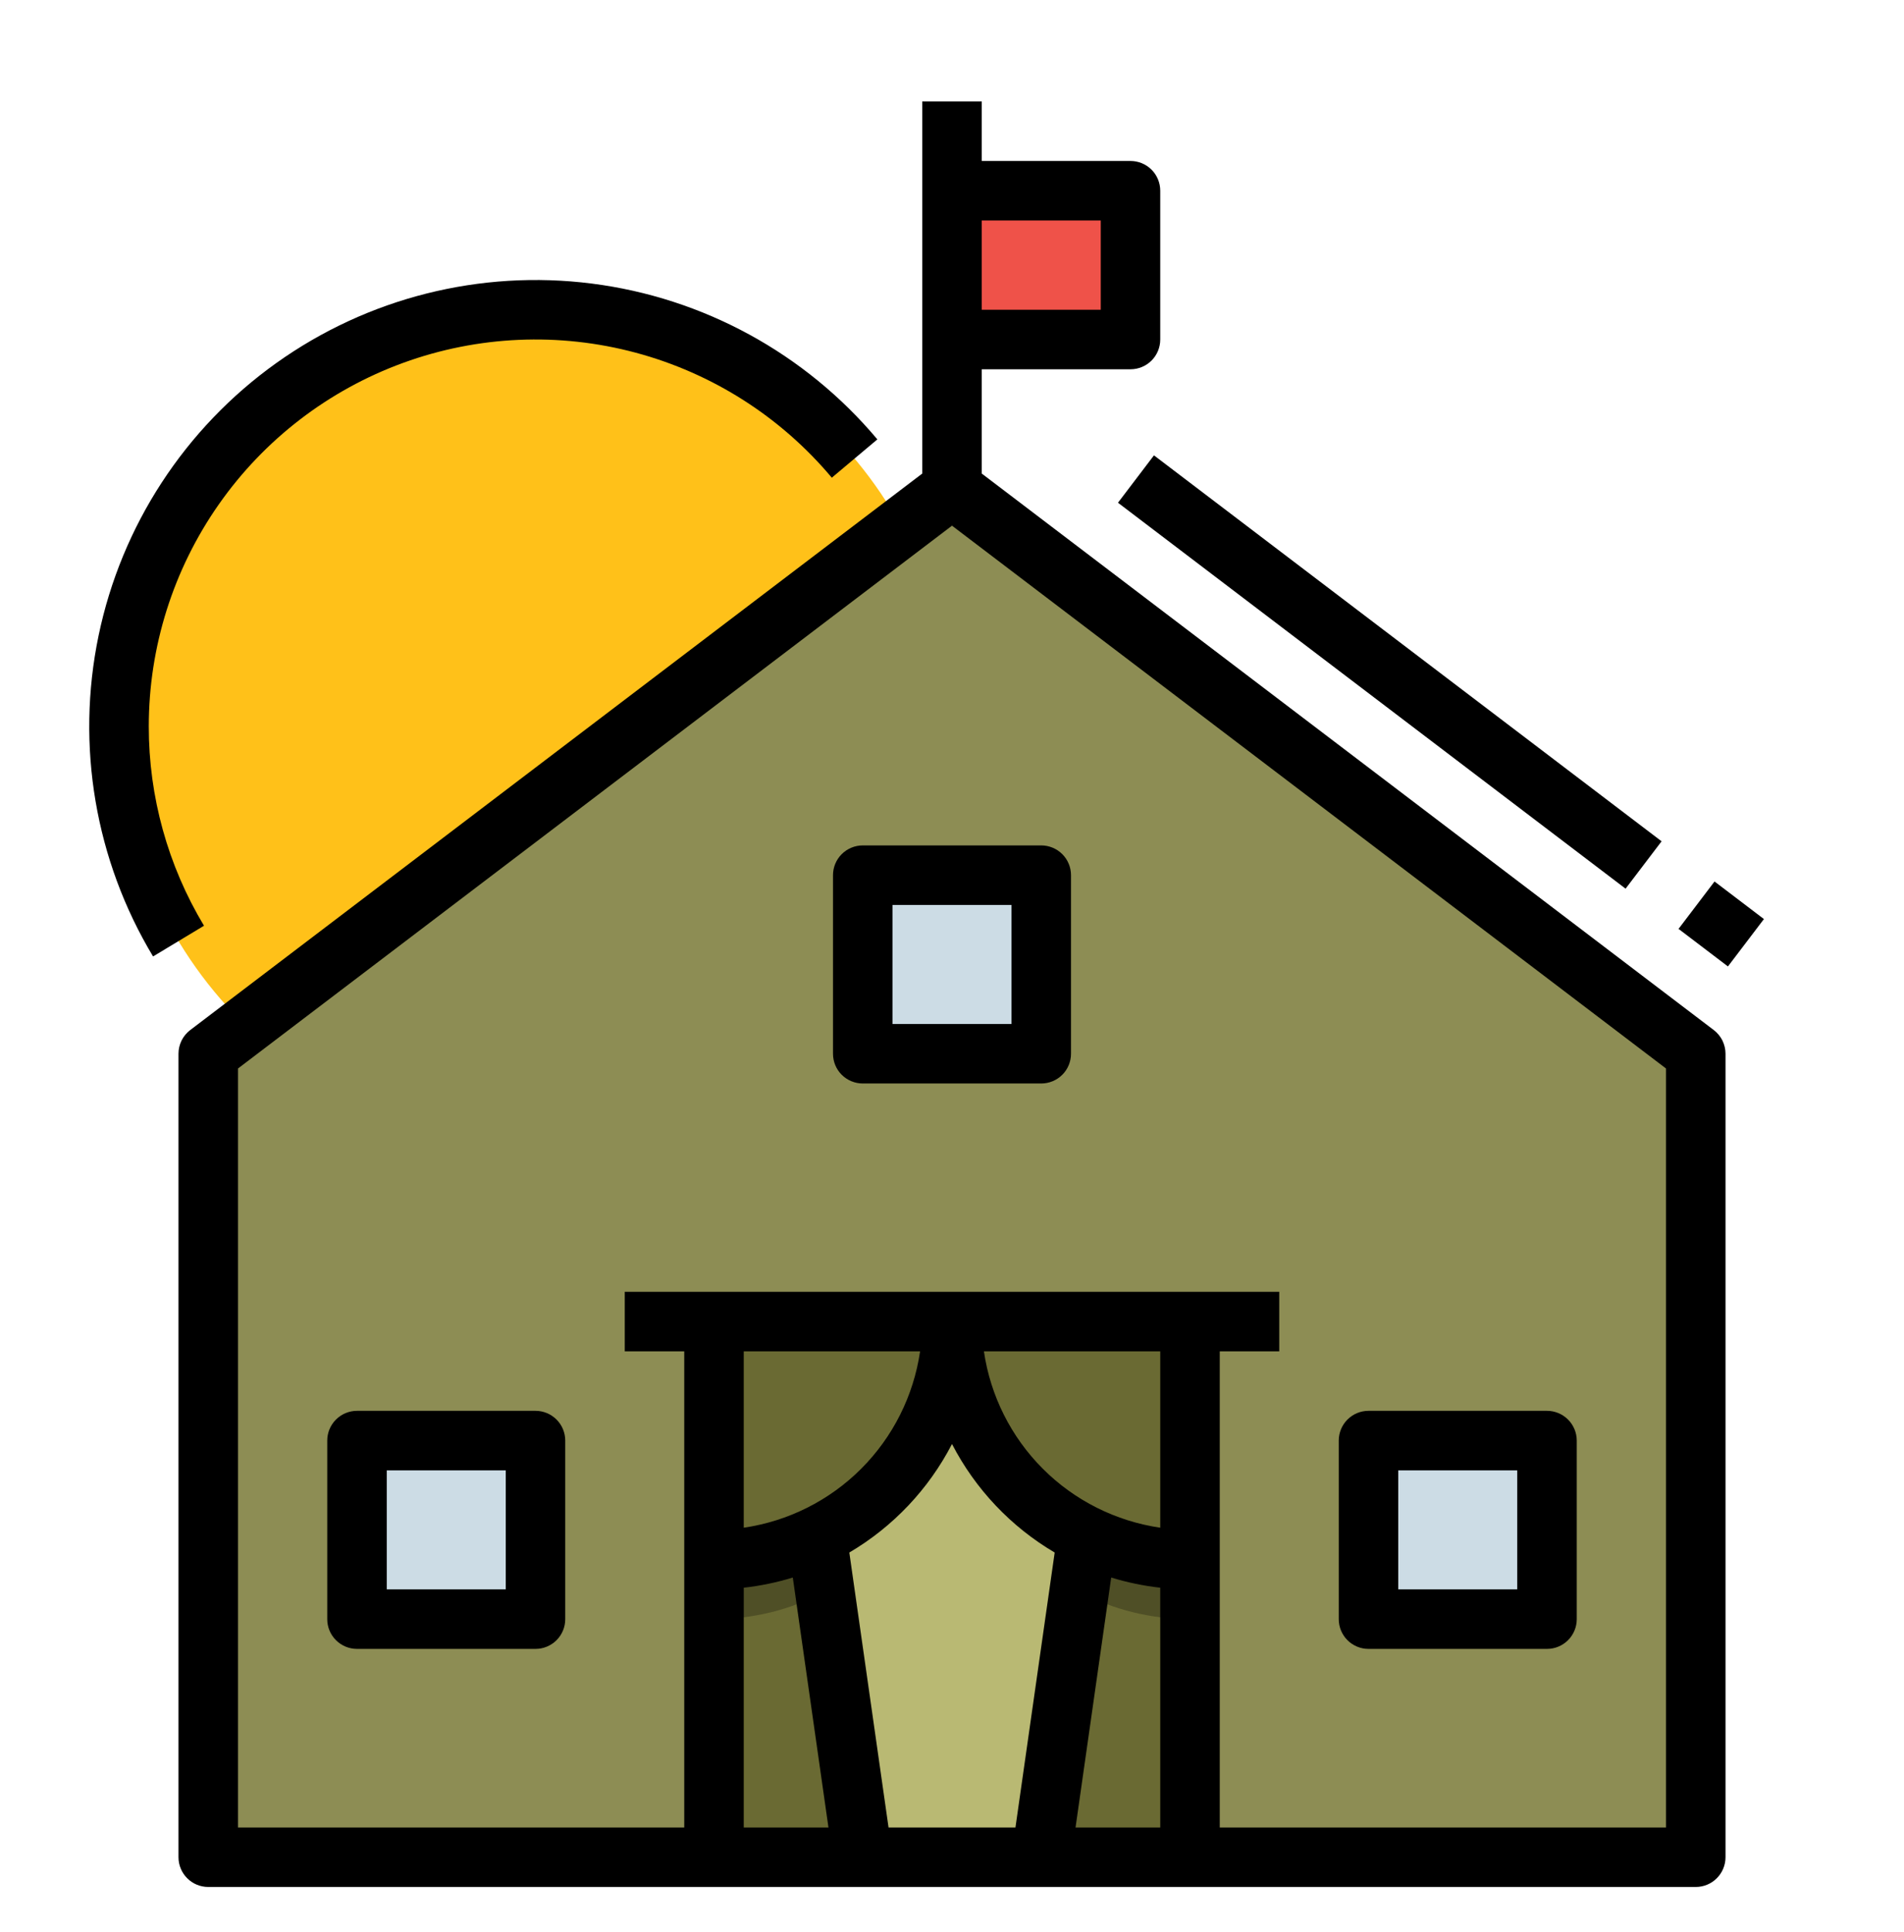
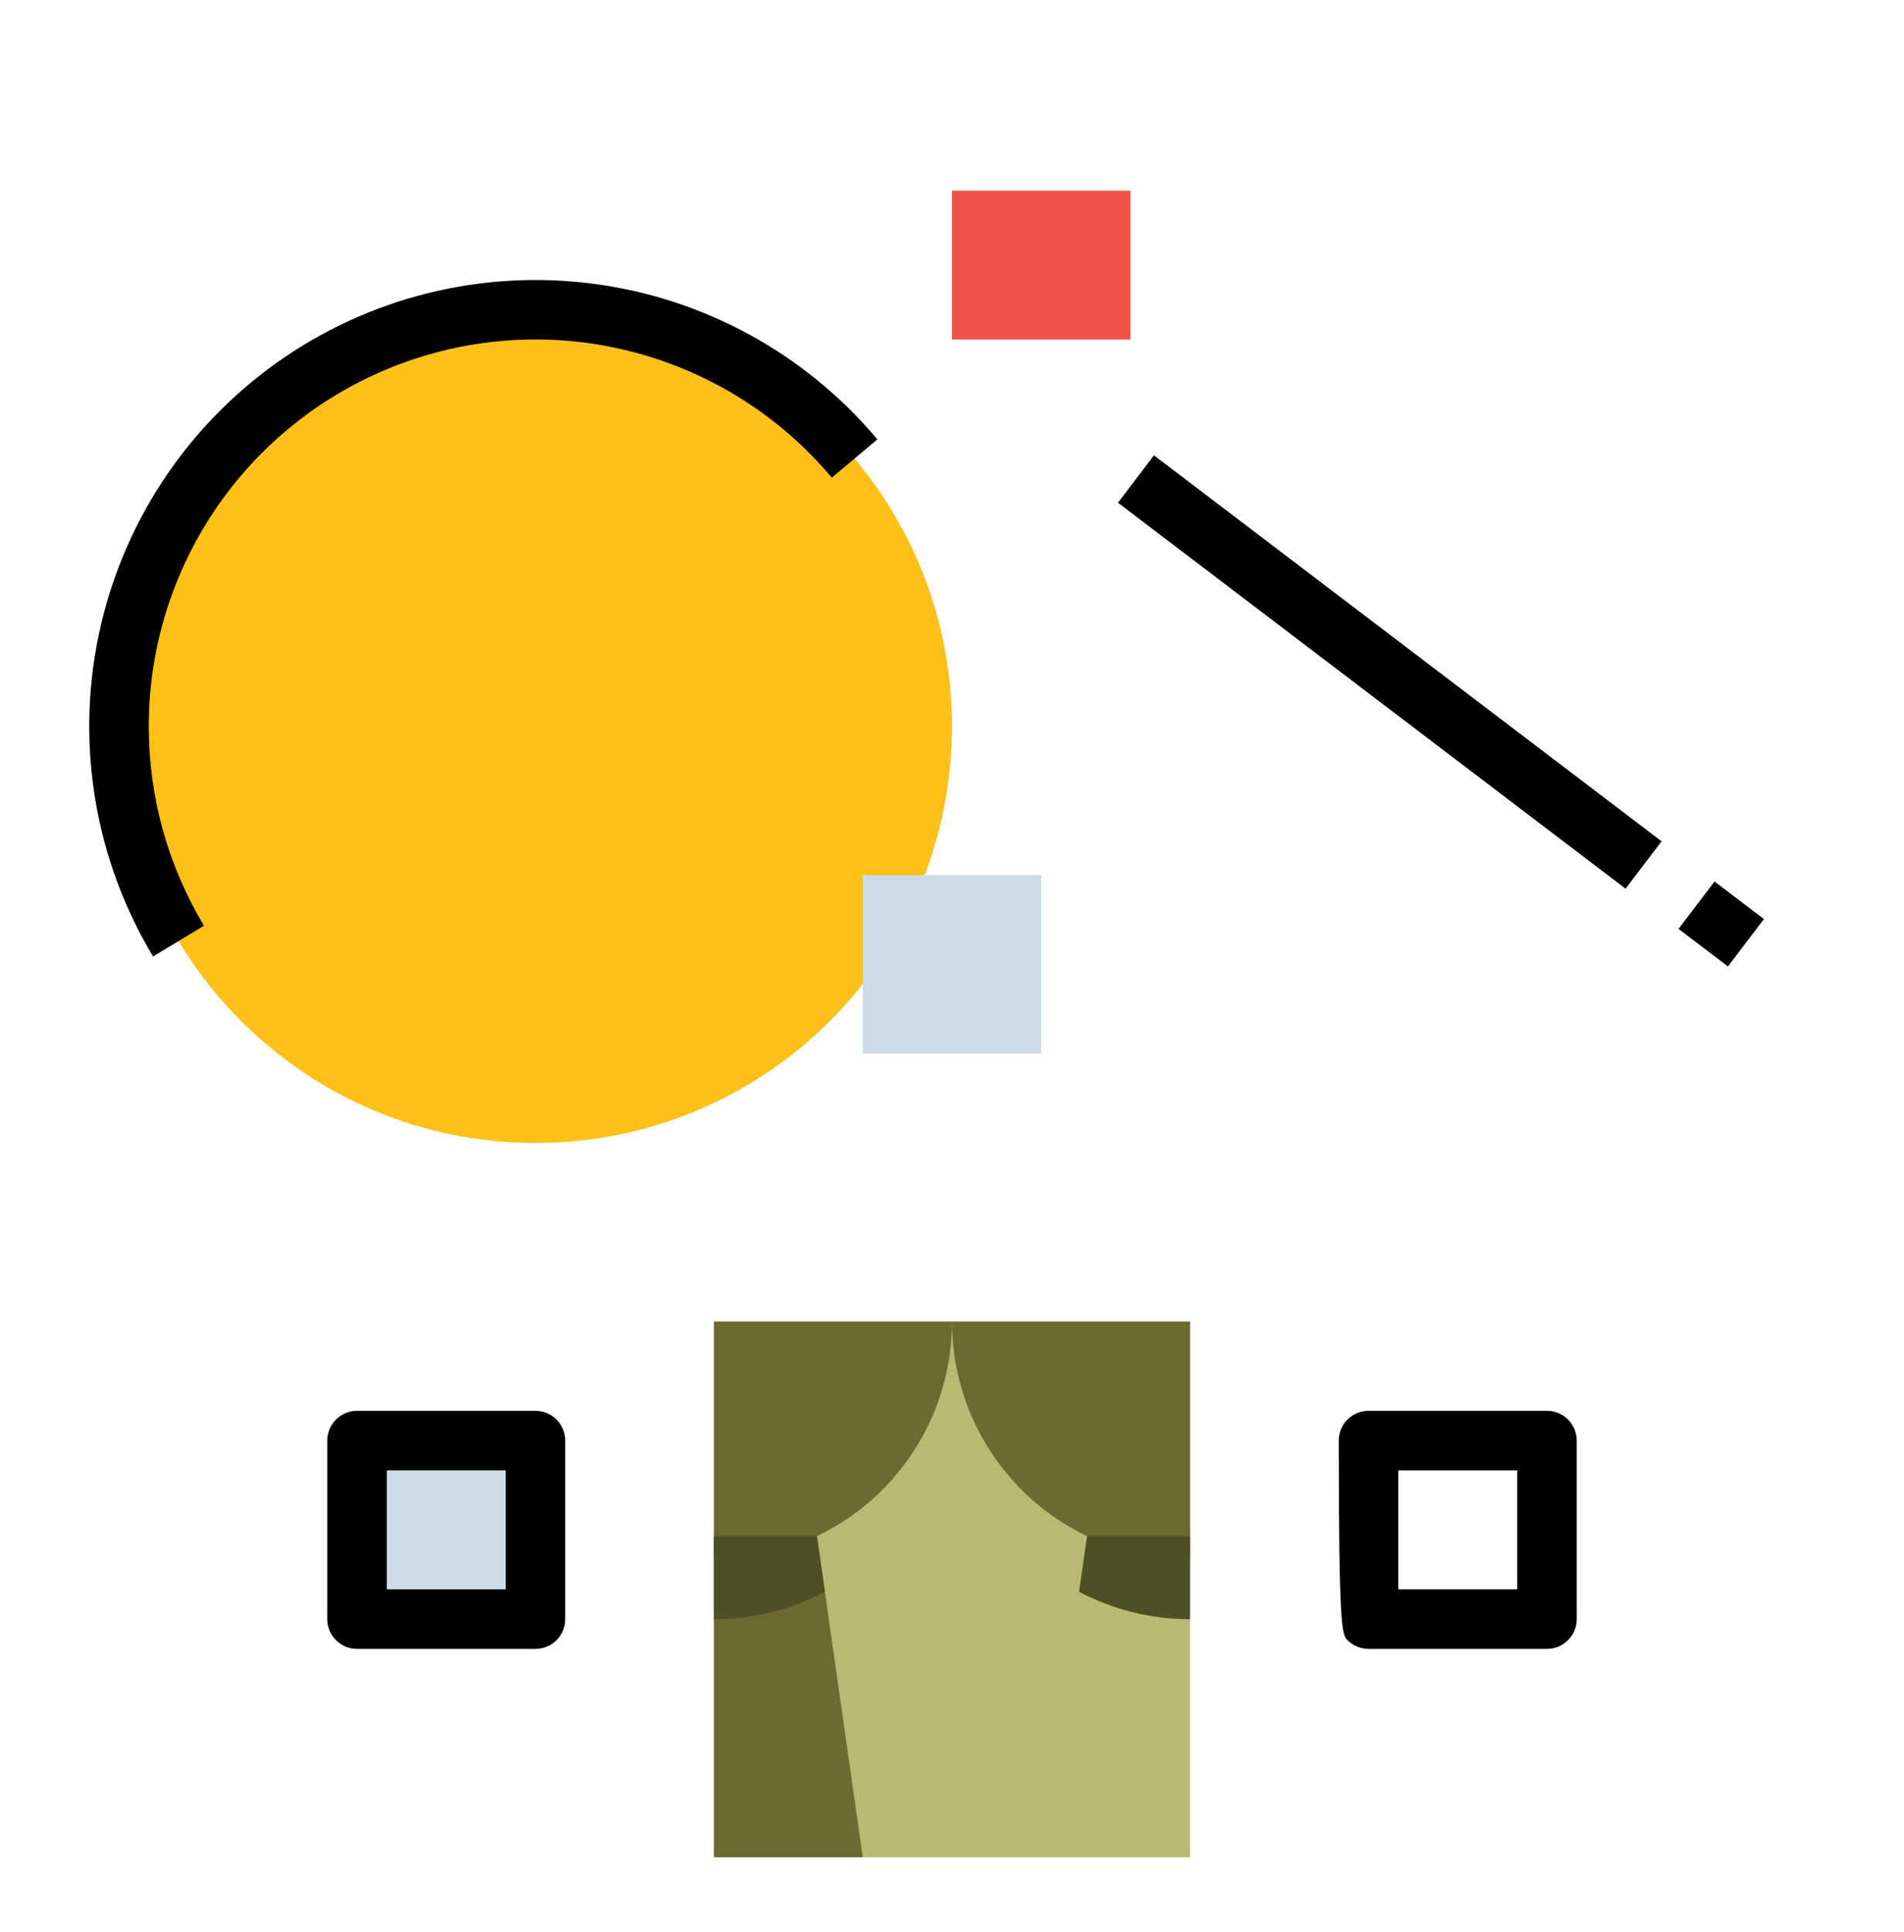
<svg xmlns="http://www.w3.org/2000/svg" width="70" height="71" viewBox="0 0 70 71" fill="none">
  <path d="M19.688 42.01C28.144 42.01 35 35.154 35 26.697C35 18.24 28.144 11.385 19.688 11.385C11.231 11.385 4.375 18.24 4.375 26.697C4.375 35.154 11.231 42.01 19.688 42.01Z" fill="#FFC119" />
  <path d="M35 7.01H41.562V12.479H35V7.01Z" fill="#EF5249" />
-   <path d="M62.344 68.26V38.728L35 17.947L7.656 38.728V68.26H62.344Z" fill="#8D8D54" />
  <path d="M26.25 48.572H43.75V68.26H26.25V48.572Z" fill="#B9B973" />
  <path d="M31.719 68.26H26.25V56.458H30.034L30.327 58.503L31.719 68.26Z" fill="#6A6A33" />
-   <path d="M50.312 52.947H56.875V59.51H50.312V52.947Z" fill="#CCDCE5" />
  <path d="M31.719 32.166H38.281V38.728H31.719V32.166Z" fill="#CCDCE5" />
  <path d="M19.688 59.51H13.125V52.947H19.688V59.51Z" fill="#CCDCE5" />
  <path d="M35 48.572C35 50.893 34.078 53.118 32.437 54.759C30.796 56.4 28.571 57.322 26.25 57.322V48.572H35Z" fill="#6A6A33" />
  <path d="M30.327 58.503C29.07 59.166 27.671 59.512 26.25 59.51V56.458H30.034L30.327 58.503Z" fill="#4F4F26" />
-   <path d="M38.281 68.26H43.75V56.458H39.966L39.673 58.503L38.281 68.26Z" fill="#6A6A33" />
  <path d="M35 48.572C35 50.893 35.922 53.118 37.563 54.759C39.204 56.4 41.429 57.322 43.75 57.322V48.572H35Z" fill="#6A6A33" />
  <path d="M39.672 58.503C40.928 59.166 42.328 59.512 43.749 59.51V56.458H39.965L39.672 58.503Z" fill="#4F4F26" />
  <path d="M61.711 34.14L63.034 32.398L64.85 33.779L63.527 35.52L61.711 34.14Z" fill="black" />
  <path d="M41.102 18.477L42.425 16.736L61.088 30.921L59.764 32.662L41.102 18.477Z" fill="black" />
-   <path d="M63.006 37.858L36.094 17.405V13.572H41.562C41.853 13.572 42.131 13.457 42.336 13.252C42.541 13.047 42.656 12.769 42.656 12.479V7.01C42.656 6.72 42.541 6.441 42.336 6.236C42.131 6.031 41.853 5.916 41.562 5.916H36.094V3.729H33.906V17.405L6.994 37.858C6.86 37.96 6.751 38.092 6.676 38.242C6.601 38.394 6.562 38.56 6.562 38.728V68.26C6.562 68.55 6.678 68.828 6.883 69.033C7.088 69.238 7.366 69.353 7.656 69.353H62.344C62.634 69.353 62.912 69.238 63.117 69.033C63.322 68.828 63.438 68.55 63.438 68.26V38.728C63.438 38.56 63.398 38.394 63.324 38.242C63.249 38.092 63.14 37.96 63.006 37.858ZM40.469 8.104V11.385H36.094V8.104H40.469ZM33.827 49.666C33.588 51.301 32.828 52.815 31.66 53.983C30.492 55.151 28.978 55.91 27.344 56.149V49.666H33.827ZM40.853 57.98C41.441 58.161 42.045 58.286 42.656 58.354V67.166H39.542L40.853 57.98ZM37.333 67.166H32.667L31.225 57.061C32.834 56.114 34.142 54.731 35 53.073C35.858 54.731 37.166 56.114 38.775 57.061L37.333 67.166ZM42.656 56.149C41.022 55.91 39.508 55.151 38.34 53.983C37.172 52.815 36.412 51.301 36.173 49.666H42.656V56.149ZM27.344 58.354C27.955 58.286 28.559 58.161 29.147 57.98L30.458 67.166H27.344V58.354ZM61.25 67.166H44.844V49.666H47.031V47.478H22.969V49.666H25.156V67.166H8.75V39.271L35 19.321L61.25 39.271V67.166Z" fill="black" />
-   <path d="M50.312 60.603H56.875C57.165 60.603 57.443 60.488 57.648 60.283C57.853 60.078 57.969 59.8 57.969 59.51V52.947C57.969 52.657 57.853 52.379 57.648 52.174C57.443 51.969 57.165 51.853 56.875 51.853H50.312C50.022 51.853 49.744 51.969 49.539 52.174C49.334 52.379 49.219 52.657 49.219 52.947V59.51C49.219 59.8 49.334 60.078 49.539 60.283C49.744 60.488 50.022 60.603 50.312 60.603ZM51.406 54.041H55.781V58.416H51.406V54.041Z" fill="black" />
-   <path d="M30.625 32.166V38.728C30.625 39.019 30.74 39.297 30.945 39.502C31.151 39.707 31.429 39.822 31.719 39.822H38.281C38.571 39.822 38.849 39.707 39.055 39.502C39.26 39.297 39.375 39.019 39.375 38.728V32.166C39.375 31.876 39.26 31.598 39.055 31.393C38.849 31.188 38.571 31.072 38.281 31.072H31.719C31.429 31.072 31.151 31.188 30.945 31.393C30.74 31.598 30.625 31.876 30.625 32.166ZM32.812 33.26H37.188V37.635H32.812V33.26Z" fill="black" />
+   <path d="M50.312 60.603H56.875C57.165 60.603 57.443 60.488 57.648 60.283C57.853 60.078 57.969 59.8 57.969 59.51V52.947C57.969 52.657 57.853 52.379 57.648 52.174C57.443 51.969 57.165 51.853 56.875 51.853H50.312C50.022 51.853 49.744 51.969 49.539 52.174C49.334 52.379 49.219 52.657 49.219 52.947C49.219 59.8 49.334 60.078 49.539 60.283C49.744 60.488 50.022 60.603 50.312 60.603ZM51.406 54.041H55.781V58.416H51.406V54.041Z" fill="black" />
  <path d="M19.688 51.853H13.125C12.835 51.853 12.557 51.969 12.352 52.174C12.146 52.379 12.031 52.657 12.031 52.947V59.51C12.031 59.8 12.146 60.078 12.352 60.283C12.557 60.488 12.835 60.603 13.125 60.603H19.688C19.978 60.603 20.256 60.488 20.461 60.283C20.666 60.078 20.781 59.8 20.781 59.51V52.947C20.781 52.657 20.666 52.379 20.461 52.174C20.256 51.969 19.978 51.853 19.688 51.853ZM18.594 58.416H14.219V54.041H18.594V58.416Z" fill="black" />
  <path d="M5.47 26.697C5.47 23.779 6.368 20.932 8.042 18.541C9.715 16.151 12.084 14.334 14.826 13.335C17.568 12.337 20.55 12.207 23.369 12.962C26.188 13.717 28.706 15.321 30.581 17.557L32.256 16.149C29.602 12.987 25.852 10.942 21.756 10.422C17.66 9.902 13.519 10.945 10.158 13.343C6.797 15.742 4.464 19.319 3.624 23.362C2.784 27.404 3.5 31.615 5.627 35.153L7.5 34.024C6.17 31.812 5.468 29.279 5.47 26.697Z" fill="black" />
</svg>